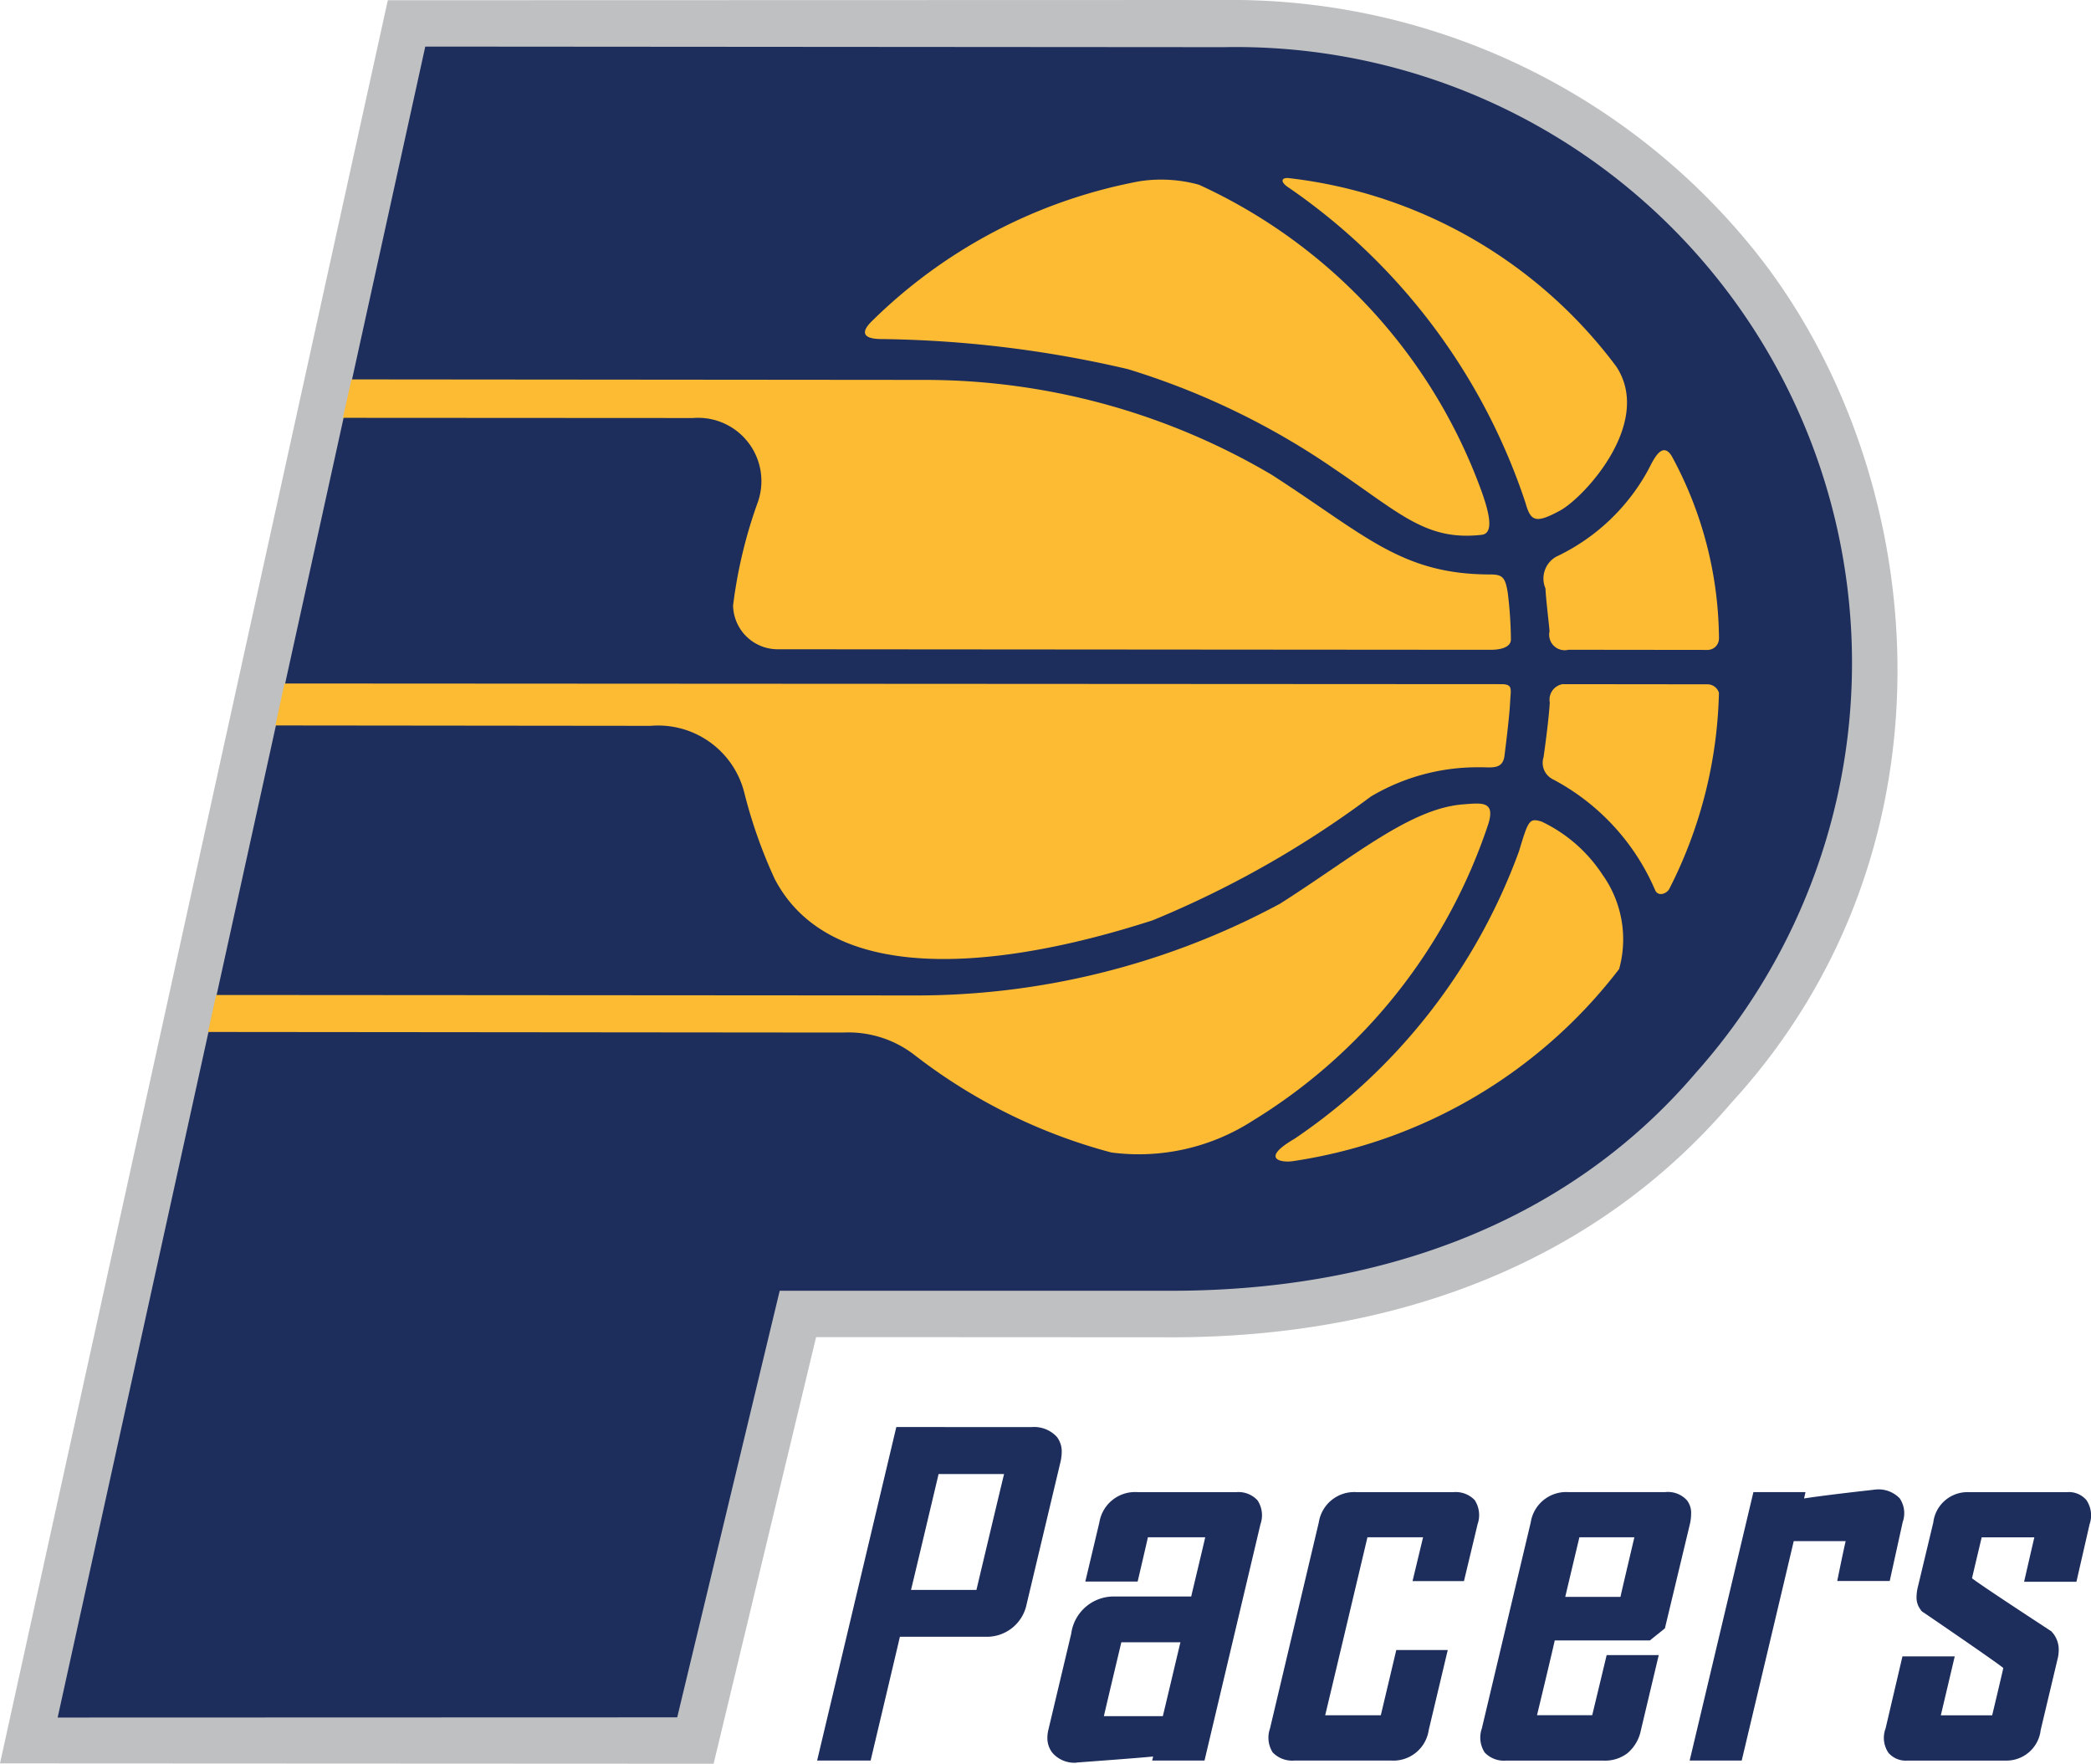
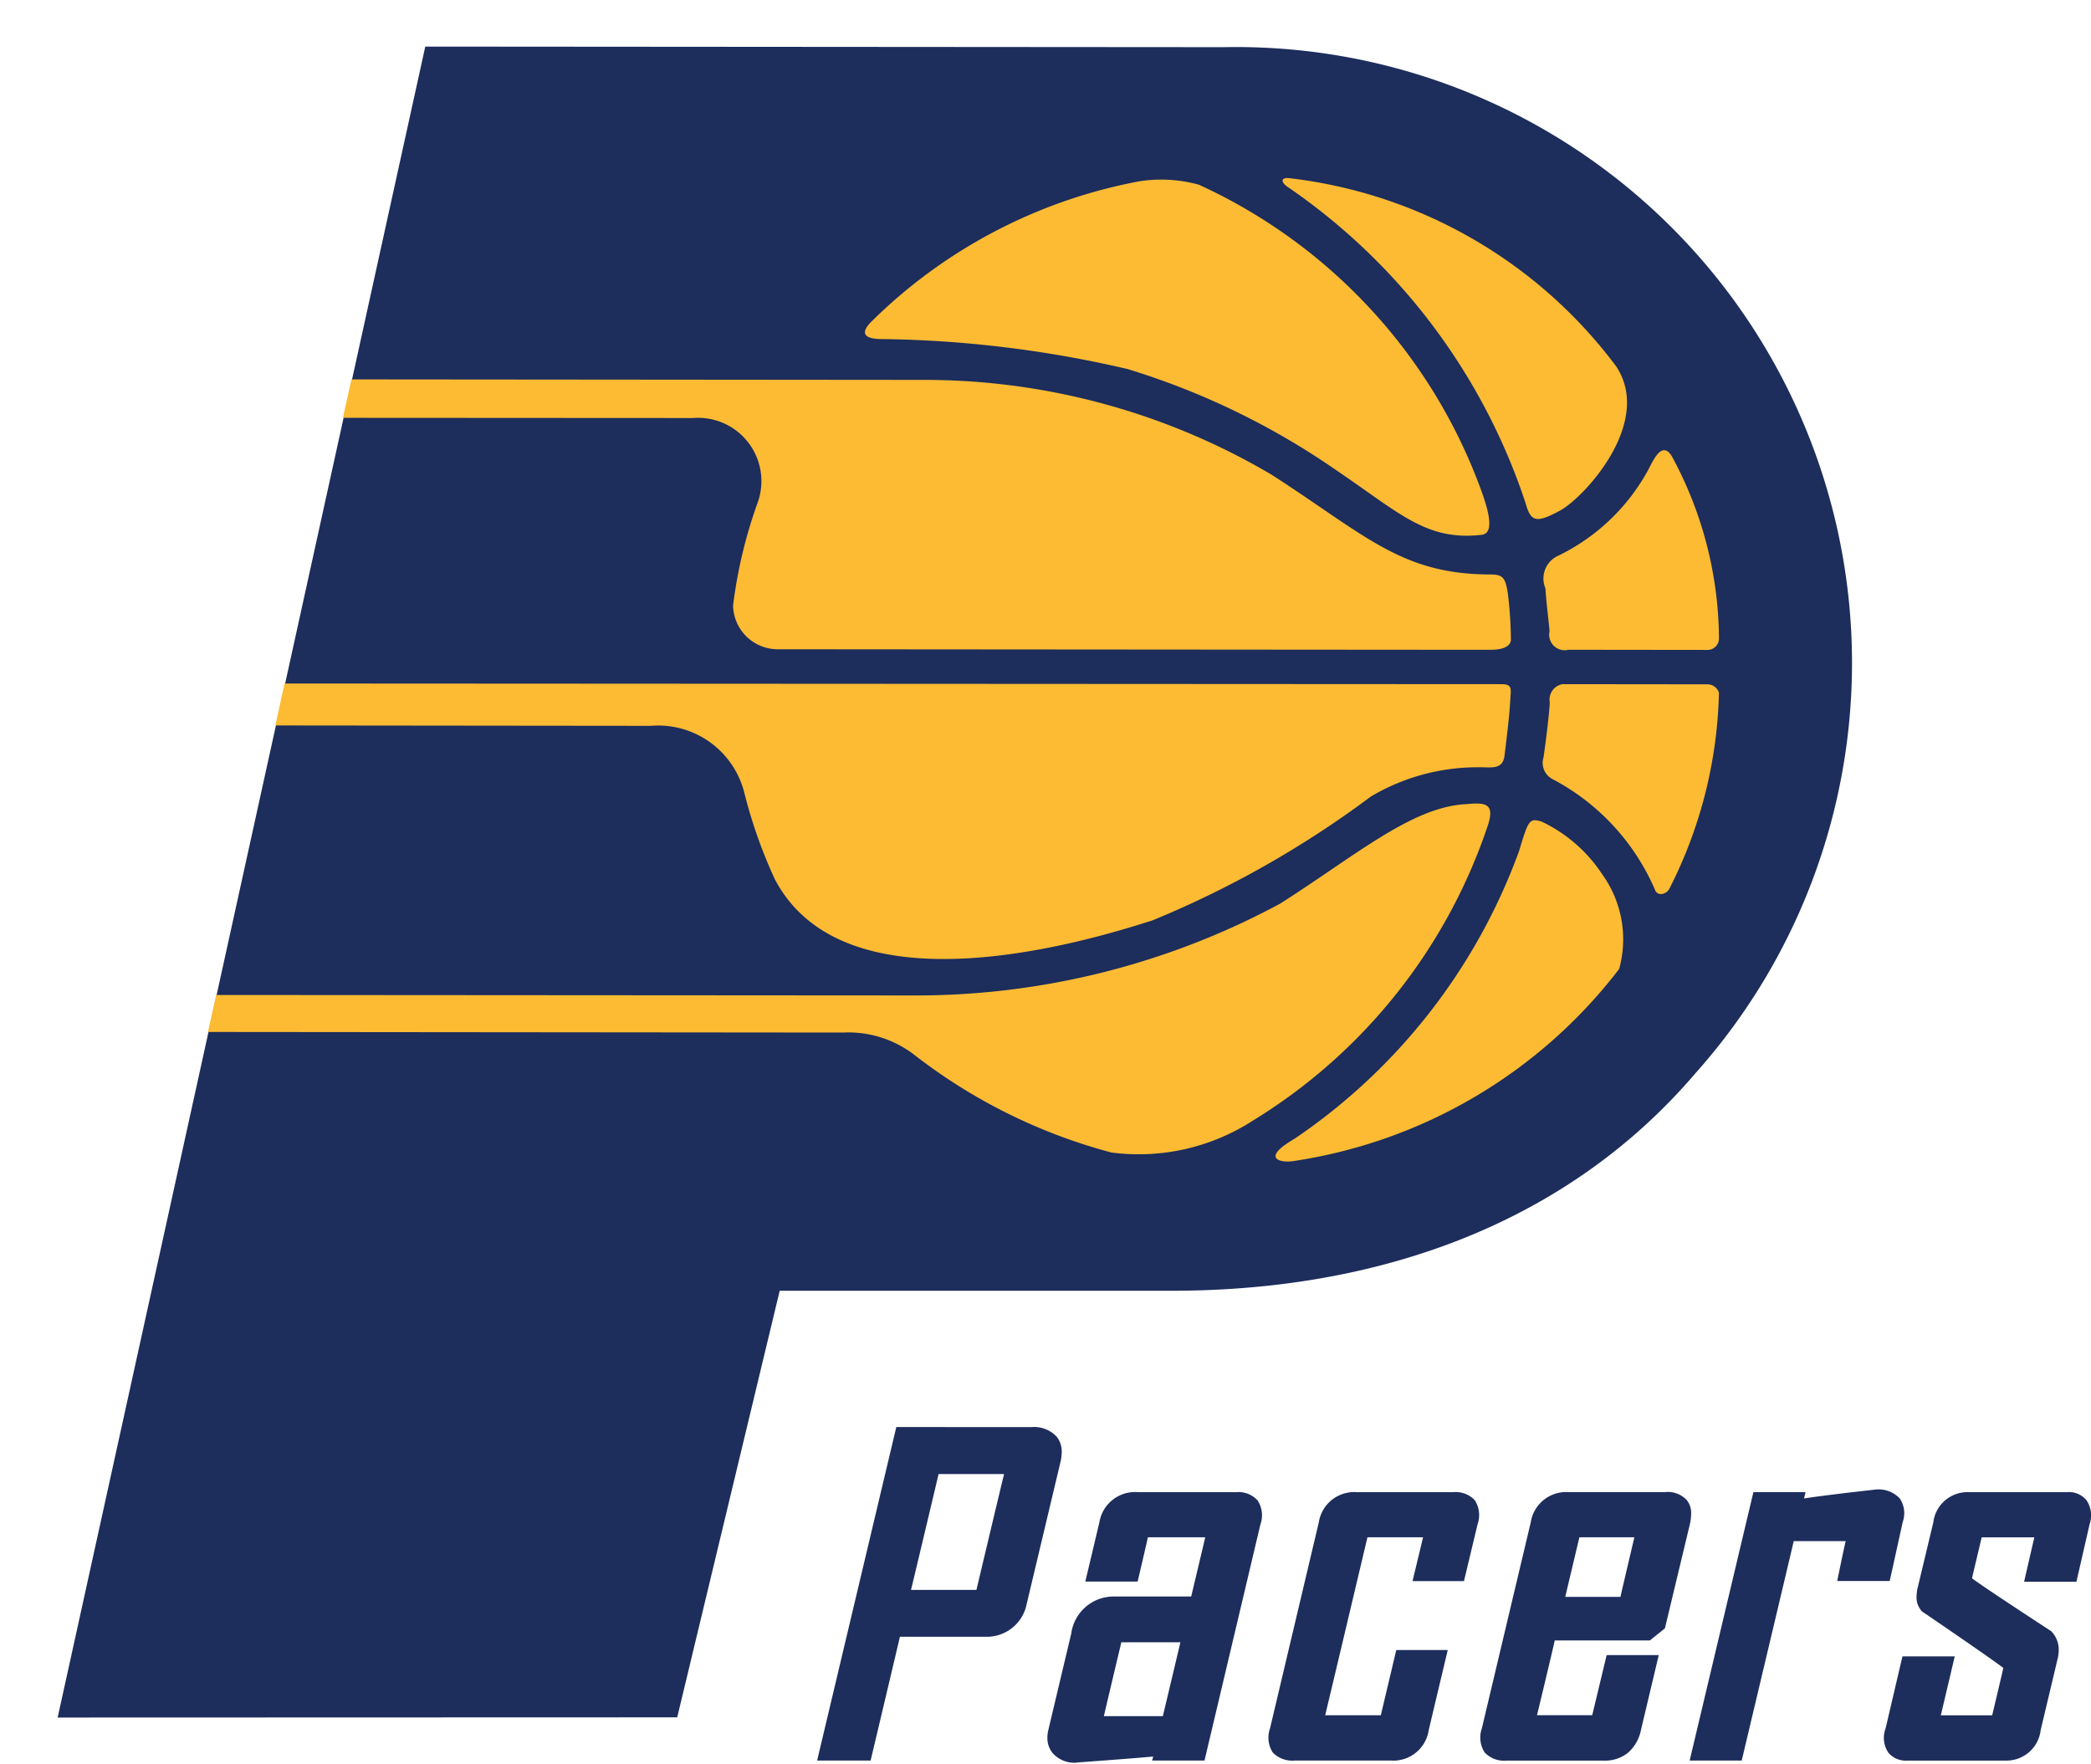
<svg xmlns="http://www.w3.org/2000/svg" id="图层_1" data-name="图层 1" viewBox="0 0 53.633 45.238">
  <defs>
    <style>.cls-1{fill:#bfc0c2;}.cls-2{fill:#1d2d5c;}.cls-3{fill:#fcbb33;}</style>
  </defs>
  <title>13-14-Indiana-Pacers-Classic-2K</title>
-   <path class="cls-1" d="M507.659,243.784a17.206,17.206,0,0,0-13.46-6.248l-21.449.006-9.947,45.223,18.304,0.009,2.628-10.942c2.461,0,8.925.004,8.92,0.004,6.13,0.041,11.16-2.036,14.549-6.007,6.153-6.7,5.069-16.48.456-22.044" transform="translate(-462.803 -237.536)" />
  <path class="cls-2" d="M482.802,270.642l-2.629,10.942-15.891.005,9.429-42.858,20.482,0.015a15.797,15.797,0,0,1,12.104,26.31c-3.335,3.908-8.221,5.628-13.638,5.586" transform="translate(-462.803 -237.536)" />
  <path class="cls-3" d="M471.598,248.253l8.979,0.005a1.624,1.624,0,0,1,1.657,2.176,12.179,12.179,0,0,0-.628,2.633,1.145,1.145,0,0,0,1.131,1.122l18.295,0.014c0.342,0,.525-0.1.525-0.265a10.358,10.358,0,0,0-.08-1.193c-0.065-.408-0.135-0.475-0.463-0.475-2.279-.004-3.206-1.022-5.598-2.56a17.511,17.511,0,0,0-8.908-2.43l-14.69-.013" transform="translate(-462.803 -237.536)" />
  <path class="cls-3" d="M482.684,260.102a12.565,12.565,0,0,1-.788-2.226,2.279,2.279,0,0,0-2.402-1.723l-9.628-.01,0.234-1.076,31.21,0.017c0.311,0,.241.132,0.226,0.477-0.018.344-.097,0.986-0.144,1.362-0.049.374-.361,0.284-0.66,0.293a5.356,5.356,0,0,0-2.768.751,25.685,25.685,0,0,1-5.6,3.176c-1.662.53-7.88,2.429-9.695-1.072" transform="translate(-462.803 -237.536)" />
  <path class="cls-3" d="M468.138,264.005l16.293,0.015a2.766,2.766,0,0,1,1.82.569,14.168,14.168,0,0,0,5.056,2.507,5.393,5.393,0,0,0,3.62-.81,14.136,14.136,0,0,0,6.05-7.614c0.183-.588-0.16-0.543-0.622-0.507-1.372.094-2.815,1.339-4.72,2.55a19.687,19.687,0,0,1-9.434,2.353l-17.854-.012" transform="translate(-462.803 -237.536)" />
  <path class="cls-3" d="M492.043,242.183a3.648,3.648,0,0,1,1.512.091,13.832,13.832,0,0,1,7.25,7.866c0.236,0.657.291,1.082,0,1.114-1.421.159-2.08-.543-3.753-1.675a19.262,19.262,0,0,0-5.319-2.575,29.212,29.212,0,0,0-6.372-.772c-0.489-.018-0.425-0.226-0.215-0.439a13.234,13.234,0,0,1,6.897-3.61" transform="translate(-462.803 -237.536)" />
  <path class="cls-3" d="M506.893,253.926a0.293,0.293,0,0,1-.295.28l-3.566-.004a0.398,0.398,0,0,1-.484-0.475c-0.021-.263-0.09-0.787-0.105-1.1a0.642,0.642,0,0,1,.277-0.813,5.222,5.222,0,0,0,2.361-2.23c0.144-.282.359-0.742,0.602-0.348a9.904,9.904,0,0,1,1.211,4.691" transform="translate(-462.803 -237.536)" />
  <path class="cls-3" d="M505.616,260.341c-0.065.118-.29,0.207-0.365,0.014a5.801,5.801,0,0,0-2.612-2.828,0.471,0.471,0,0,1-.246-0.565c0.039-.253.144-1.063,0.161-1.408a0.403,0.403,0,0,1,.326-0.47l3.718,0.004a0.309,0.309,0,0,1,.295.217,11.628,11.628,0,0,1-1.276,5.035" transform="translate(-462.803 -237.536)" />
  <path class="cls-3" d="M495.941,267.321c-0.264.037-.832-0.054,0.068-0.578a15.188,15.188,0,0,0,5.756-7.375c0.242-.809.268-0.851,0.578-0.76a3.827,3.827,0,0,1,1.566,1.367,2.852,2.852,0,0,1,.424,2.415,12.927,12.927,0,0,1-8.393,4.932" transform="translate(-462.803 -237.536)" />
  <path class="cls-3" d="M502.816,250.633c-0.628.339-.751,0.277-0.885-0.199a15.851,15.851,0,0,0-6.051-8.07c-0.273-.172-0.203-0.285-0.005-0.258a12.223,12.223,0,0,1,8.385,4.831c0.954,1.447-.833,3.366-1.444,3.696" transform="translate(-462.803 -237.536)" />
  <path class="cls-2" d="M485.793,274.138l-2.031,8.554h1.372s0.72-3.035.751-3.175h2.194a1.04,1.04,0,0,0,1.056-.833l0.875-3.676a1.339,1.339,0,0,0,.026-0.232,0.618,0.618,0,0,0-.124-0.384,0.79,0.79,0,0,0-.653-0.252m-0.702,1.204c-0.044.172-.677,2.836-0.709,2.971H486.17c0.053-.212.676-2.836,0.707-2.971h1.68Z" transform="translate(-462.803 -237.536)" />
  <path class="cls-2" d="M491.987,275.808a0.928,0.928,0,0,0-.986.777l-0.36,1.516h1.342s0.236-1.005.263-1.135h1.47c-0.043.199-.331,1.393-0.359,1.519h-1.951a1.099,1.099,0,0,0-1.127.954l-0.589,2.479a0.812,0.812,0,0,0-.022.191,0.611,0.611,0,0,0,.129.385,0.746,0.746,0,0,0,.6.254c0.006,0,.037-0.006.037-0.006,0.483-.036,1.535-0.113,1.947-0.153-0.004.017-.025,0.103-0.025,0.103h1.342l1.435-6.061a0.695,0.695,0,0,0-.074-0.611,0.66,0.66,0,0,0-.553-0.211m-1.426,3.849c-0.044.186-.419,1.768-0.451,1.896h-1.512c0.041-.186.418-1.77,0.448-1.896h1.515Z" transform="translate(-462.803 -237.536)" />
  <path class="cls-2" d="M497.598,275.808a0.919,0.919,0,0,0-.969.778l-1.251,5.283a0.709,0.709,0,0,0,.069.615,0.695,0.695,0,0,0,.562.208h2.469a0.916,0.916,0,0,0,.971-0.782l0.488-2.053h-1.32s-0.364,1.537-.397,1.674h-1.427c0.053-.213,1.051-4.424,1.084-4.565h1.427l-0.27,1.123h1.319l0.349-1.458a0.705,0.705,0,0,0-.074-0.619,0.675,0.675,0,0,0-.559-0.203" transform="translate(-462.803 -237.536)" />
  <path class="cls-2" d="M503.031,275.807a0.92,0.92,0,0,0-.966.779l-1.254,5.284a0.706,0.706,0,0,0,.073.615,0.68,0.68,0,0,0,.558.208h2.479a0.943,0.943,0,0,0,.627-0.191,1.033,1.033,0,0,0,.344-0.592l0.457-1.923h-1.336s-0.338,1.411-.371,1.543h-1.416c0.049-.199.43-1.787,0.455-1.919h2.441l0.385-.31,0.64-2.67a1.21,1.21,0,0,0,.032-0.263,0.523,0.523,0,0,0-.108-0.352,0.659,0.659,0,0,0-.558-0.209m-0.789,1.158c-0.041.177-.332,1.407-0.357,1.529h-1.416c0.041-.177.332-1.402,0.363-1.529h1.41Z" transform="translate(-462.803 -237.536)" />
  <path class="cls-2" d="M510.856,275.748c-0.542.059-1.411,0.163-1.78,0.222,0.005-.018.037-0.163,0.037-0.163h-1.336l-1.635,6.885h1.335s1.302-5.483,1.334-5.628h1.333c-0.051.203-.217,1.023-0.217,1.023h1.346l0.333-1.511a0.68,0.68,0,0,0-.075-0.607,0.75,0.75,0,0,0-.627-0.227c-0.01,0-.048.004-0.048,0.004" transform="translate(-462.803 -237.536)" />
  <path class="cls-2" d="M513.291,275.808a0.882,0.882,0,0,0-.9.778l-0.393,1.642a1.114,1.114,0,0,0-.037.272,0.506,0.506,0,0,0,.107.325c0,0.003.006,0.013,0.006,0.018a0.006,0.006,0,0,1,.005.006v-0.006a0.2,0.2,0,0,0,.069.056c1.529,1.043,1.938,1.338,2.039,1.419-0.021.104-.274,1.168-0.286,1.214H512.584c0.048-.2.357-1.512,0.357-1.512h-1.341l-0.433,1.85a0.681,0.681,0,0,0,.074.624,0.586,0.586,0,0,0,.488.199h2.517a0.882,0.882,0,0,0,.899-0.782l0.428-1.8a0.984,0.984,0,0,0,.035-0.249,0.67,0.67,0,0,0-.185-0.479l-0.005-.009-0.012-.005c-0.706-.462-1.828-1.199-2.022-1.352,0.022-.101.227-0.959,0.248-1.05h1.351c-0.048.204-.263,1.14-0.263,1.14h1.342l0.338-1.476a0.696,0.696,0,0,0-.082-0.619,0.586,0.586,0,0,0-.504-0.203" transform="translate(-462.803 -237.536)" />
</svg>